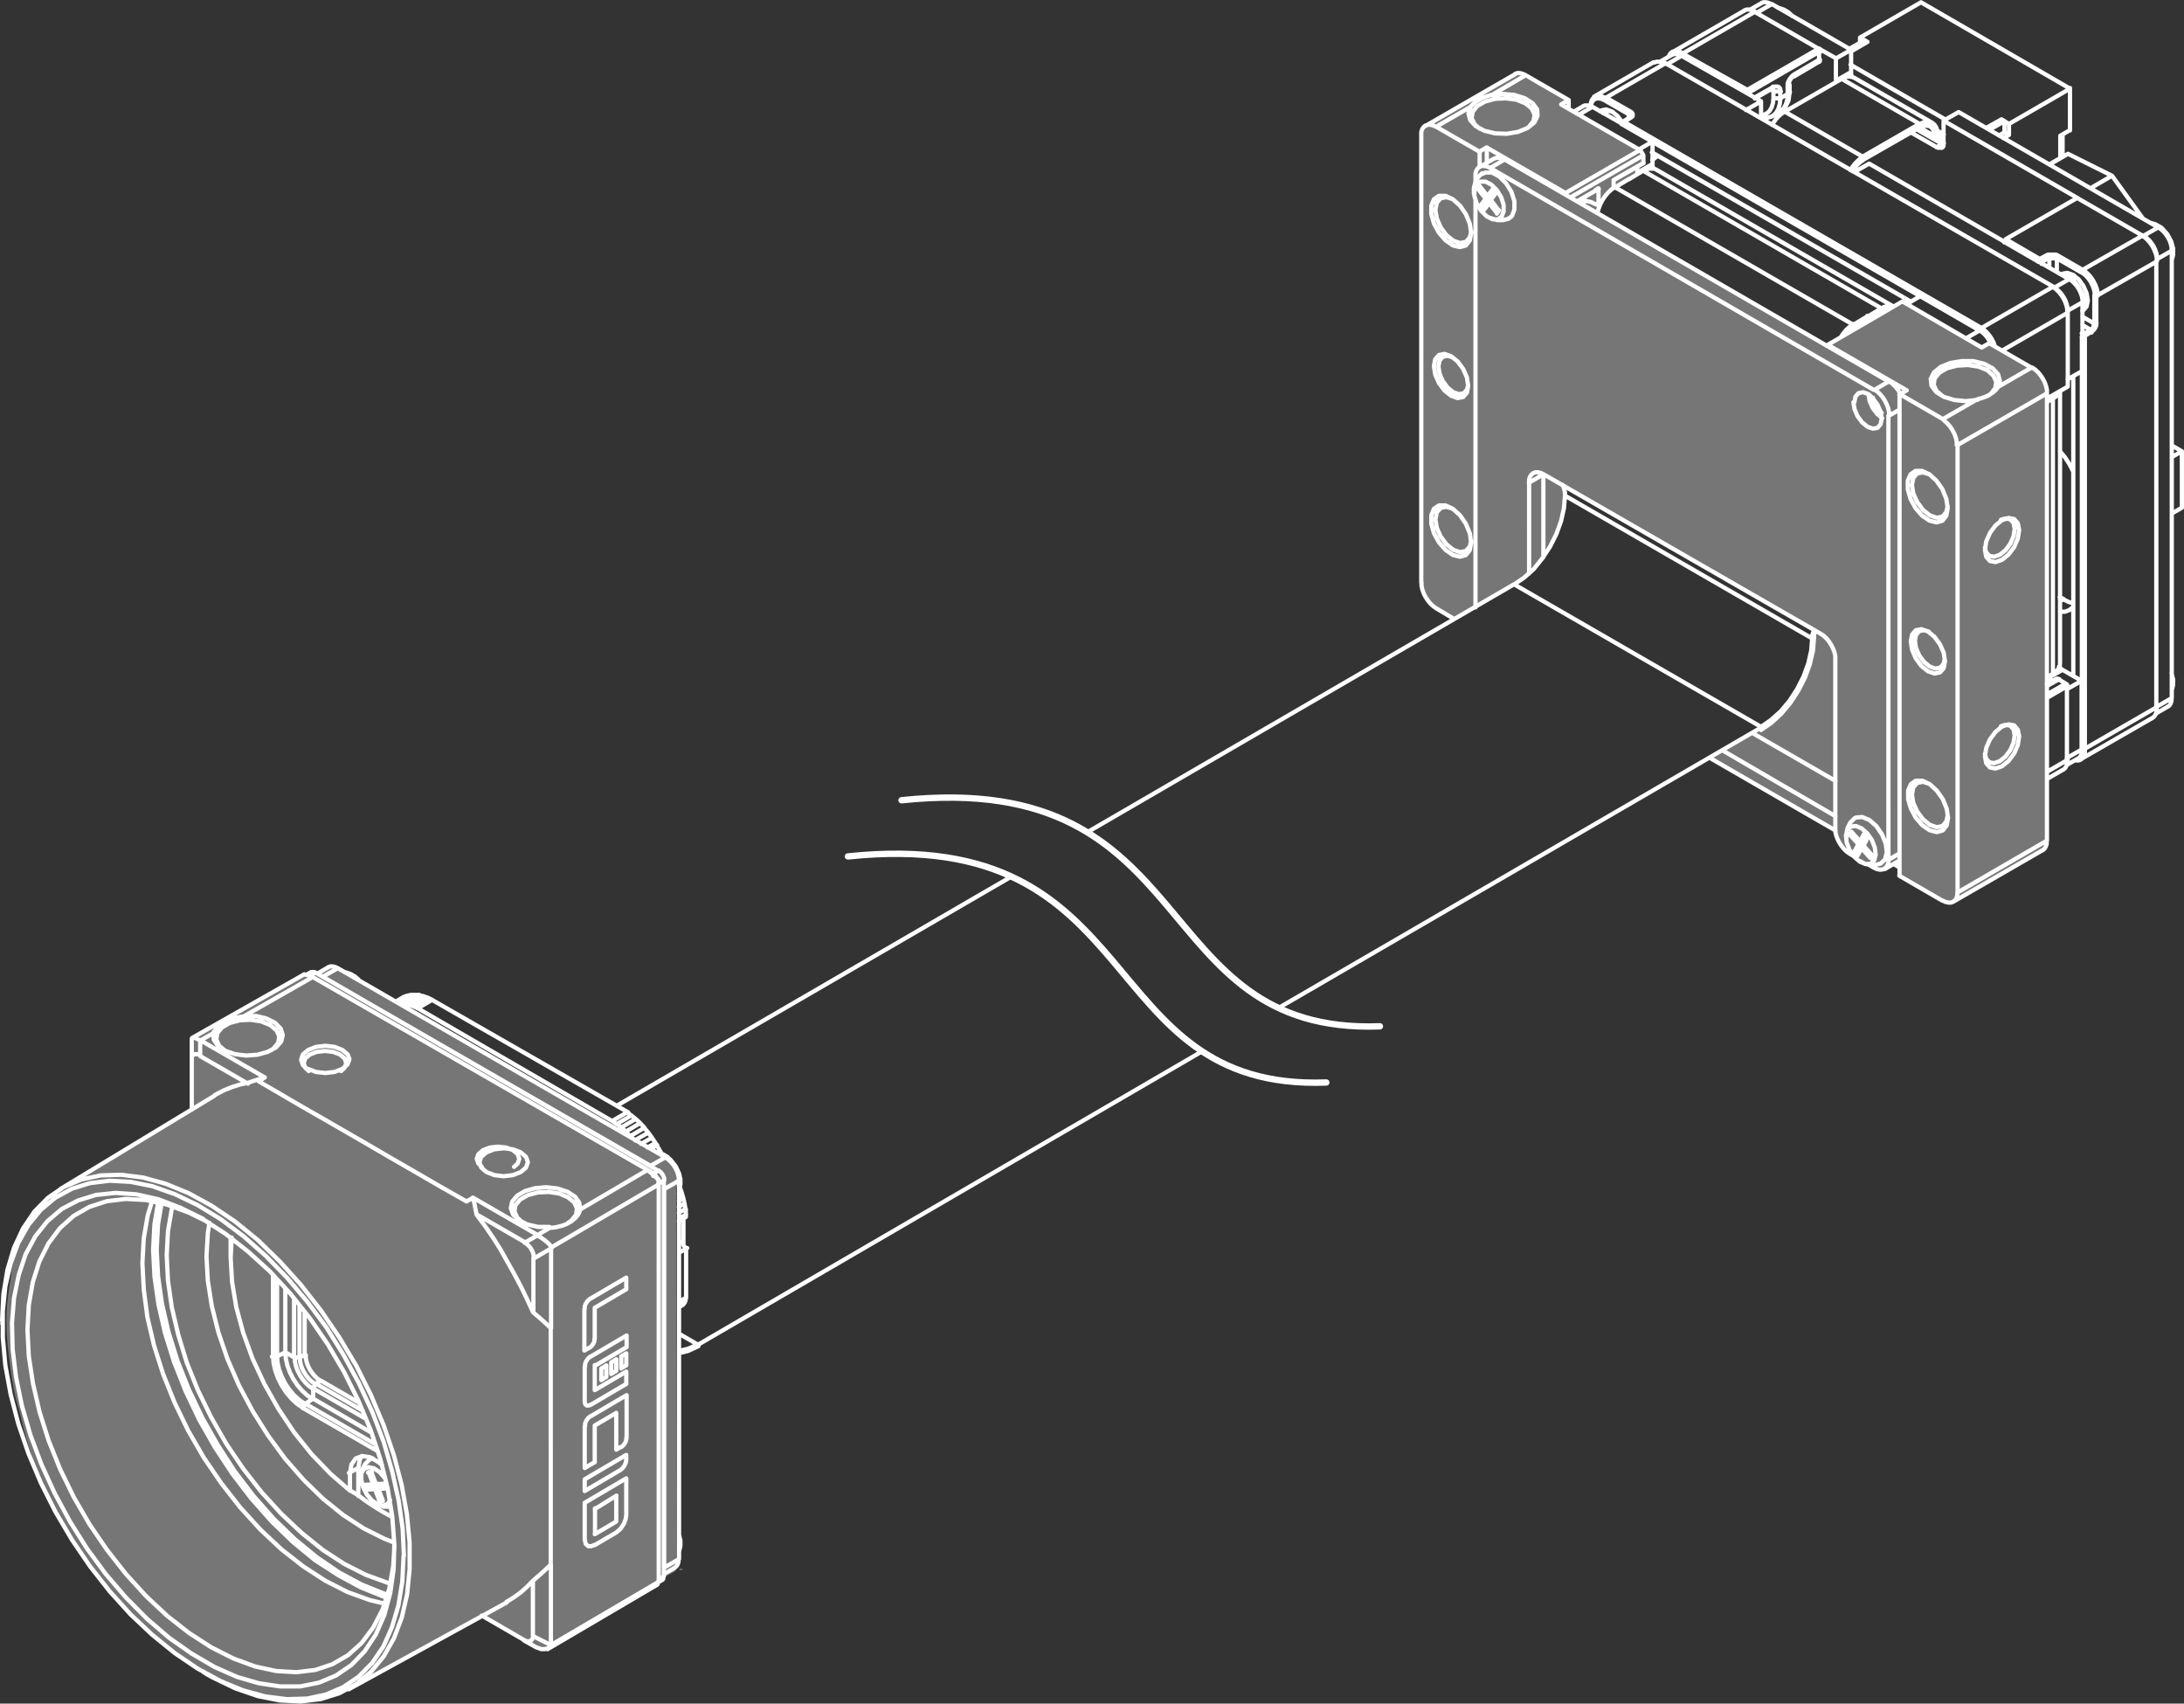
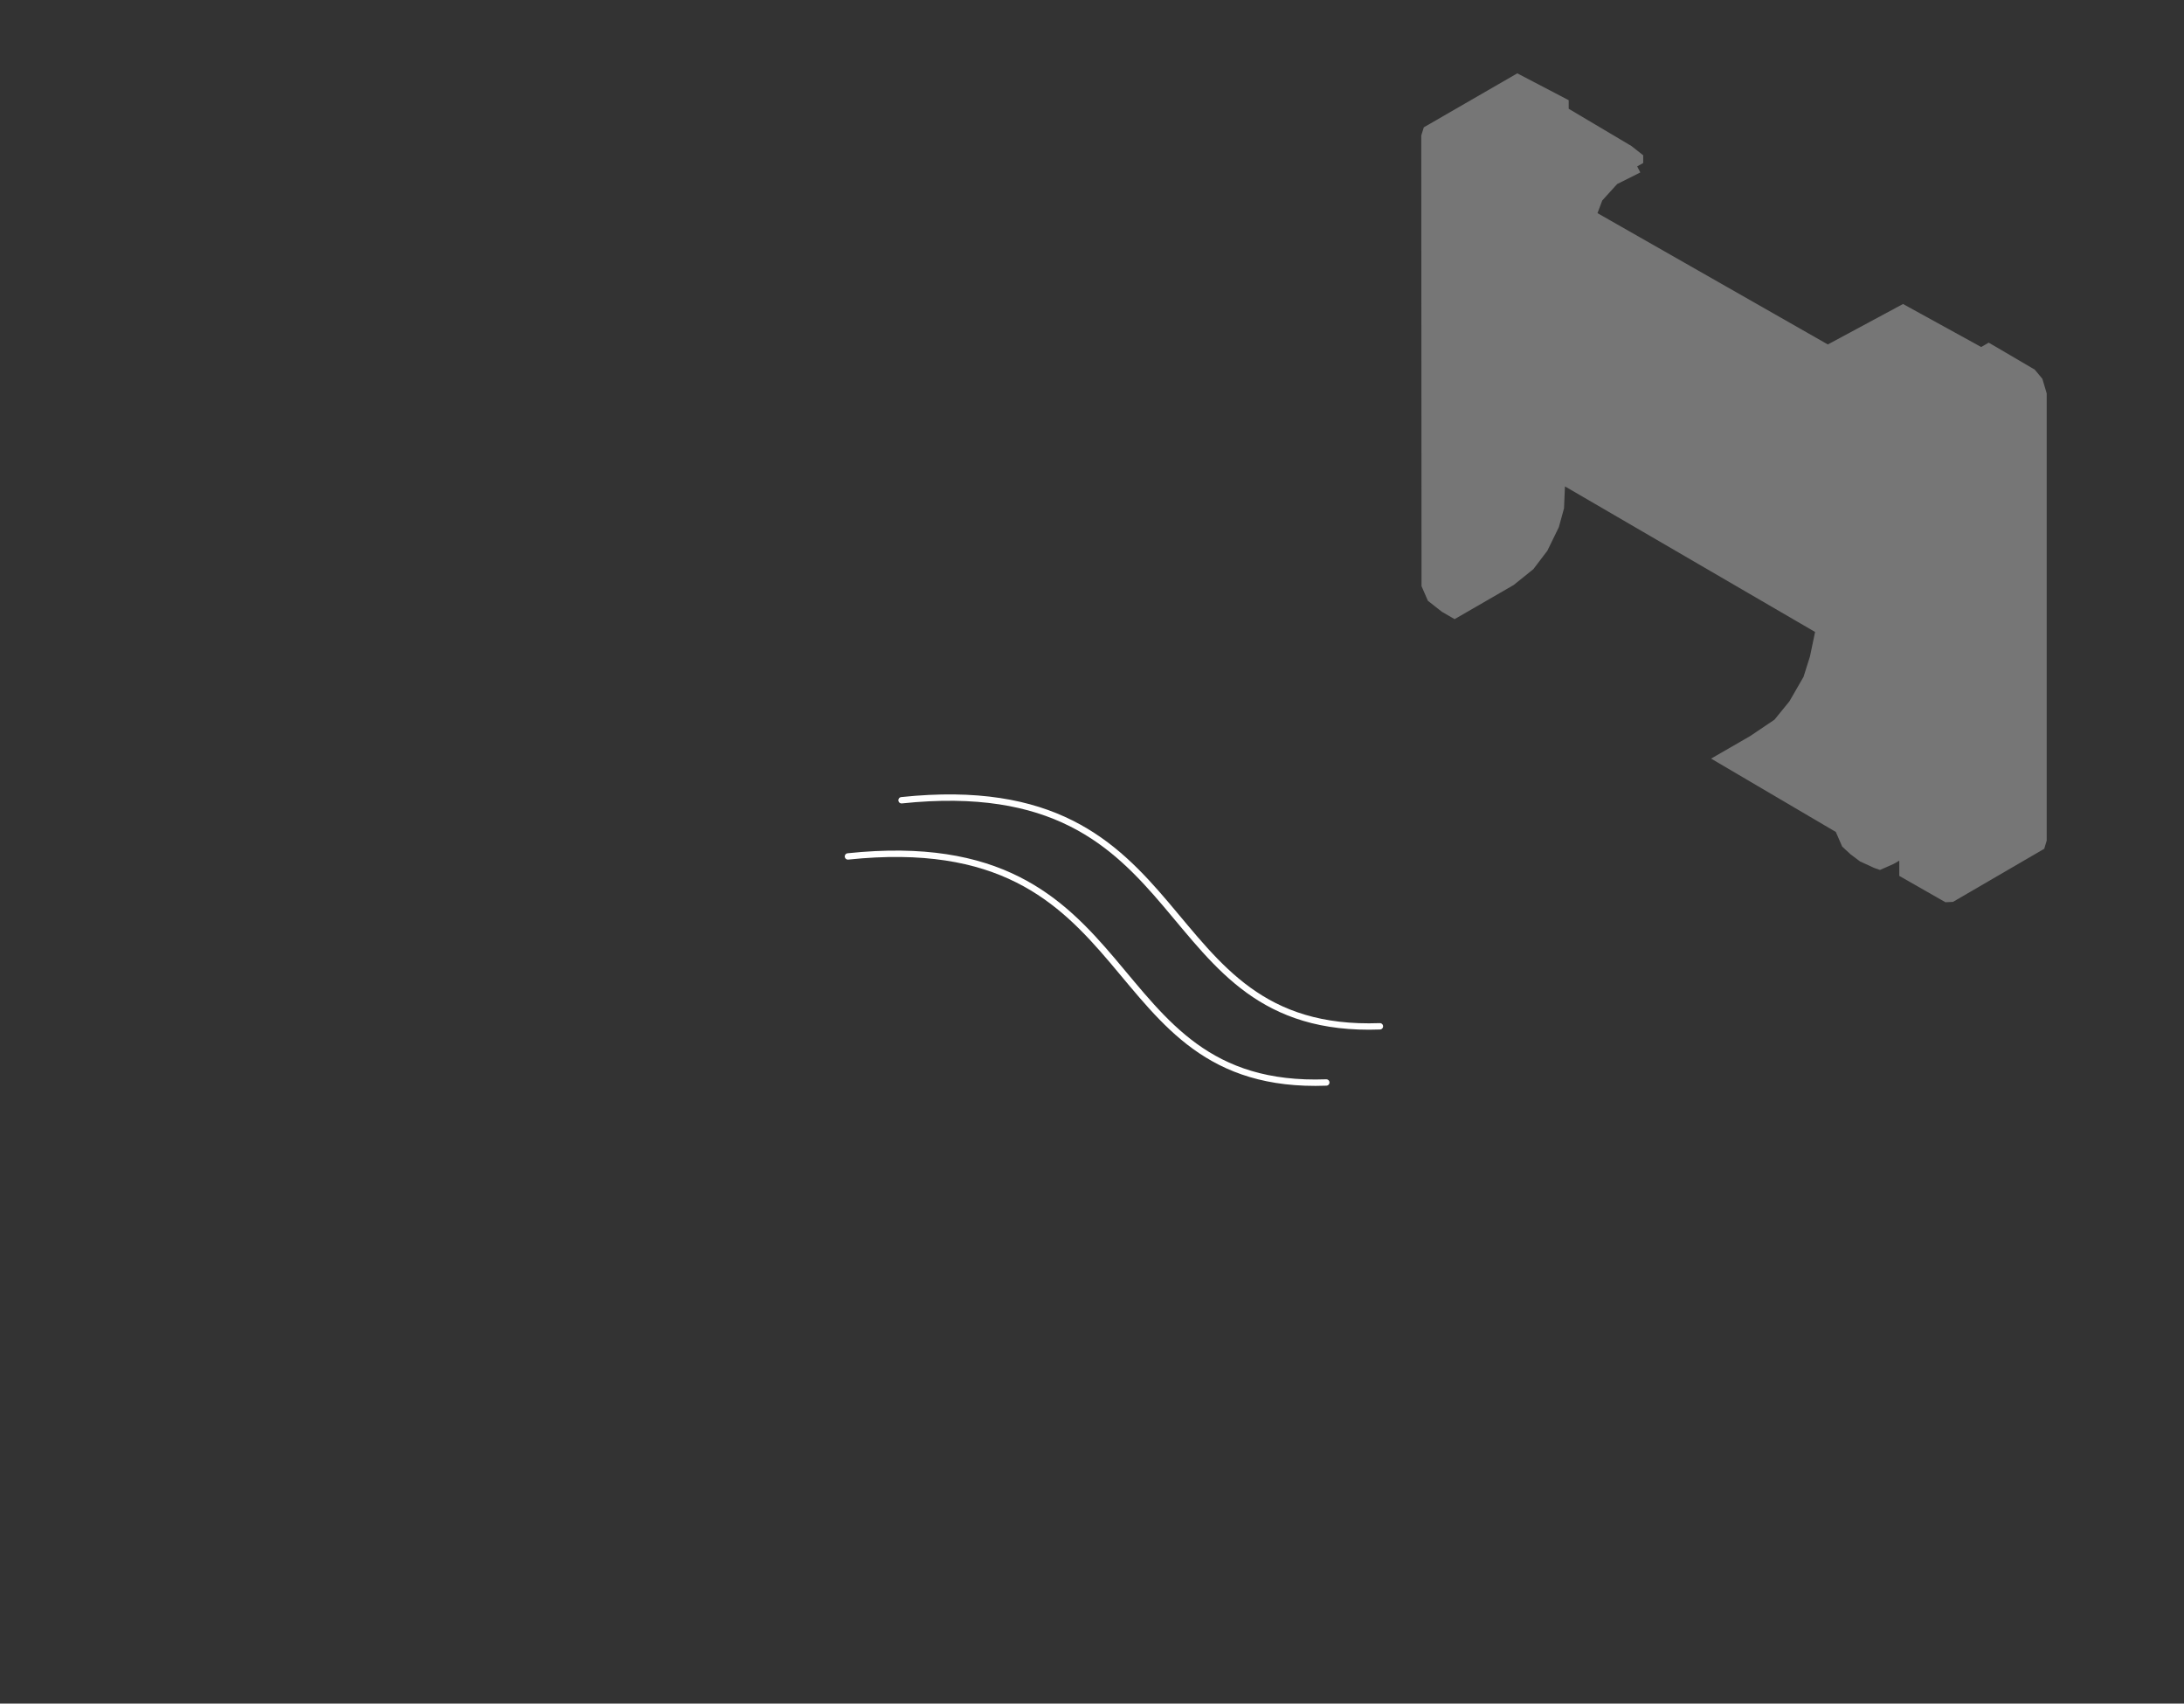
<svg xmlns="http://www.w3.org/2000/svg" id="Layer_1" data-name="Layer 1" viewBox="0 0 257.05 200.45">
  <rect x="0" y="0" width="257.05" height="200.45" fill="#333333" stroke="none" />
  <defs>
    <style>.cls-1{opacity:0.33;}.cls-2,.cls-4{fill:#fff;}.cls-3,.cls-5{fill:none;stroke:#fff;stroke-linecap:round;stroke-linejoin:round;}.cls-3{stroke-width:0.5px;}.cls-4{opacity:0.33;}.cls-5{stroke-width:0.75px;}</style>
  </defs>
  <g class="cls-1">
-     <path class="cls-2" d="M94.3 2e2a.35.35.0 01-.11.0h-.08a.09.09.0 00-.07.1.1.1.0 00.09.07h.08a.41.41.0 00.18-.05.08.08.0 000-.12A.09.09.0 0094.3 2e2z" transform="translate(-14.08 -15.43)" />
-     <path class="cls-2" d="M94 154.6c0-.2.0-.4.0-.61a1.28 1.28.0 00-.06-.33v-.06.0a1.62 1.62.0 010-.22.84.84.0 00-.11-.51 5.15 5.15.0 00-.65-.67l-.27-.25h0l-3.77-2.16-4.64-2.66-1.74-1c-1.27-.71-2.57-1.46-3.86-2.21s-2.8-1.63-4.19-2.45L72.15 140c-1.36-.8-2.59-1.52-3.82-2.22l-1.77-1-1.92-1.09-3.9-2.22c-3.17-1.8-6.28-3.7-6.9-4.08l-.61-.21c-.23-.18-.6.0-.88.21l-.92.64c-.15.09-.28-.33-.51-.18l-.08.05a1.89 1.89.0 01-.51.29l-.23.07a2.08 2.08.0 00-.51.18c-2.64 1.47-5.3 3-7.91 4.45l-3.11 1.78-1.46.83h0-.05l-.27.25h0a.14.14.0 000 .06v8.31a.1.1.0 00-.12.0l-2.8 1.71-6.27 3.81c-1.09.67-2.19 1.32-3.27 2l-1.62 1a.09.09.0 000 .12 12.83 12.83.0 00-2 1.18 12.36 12.36.0 00-3.29 3.52 10.59 10.59.0 00-1.43 3h0a.08.08.0 00-.08.0.15.15.0 00-.06.11v.38a.09.09.0 00-.11.09v.19c-.05.0-.08.0-.09.07v.36l-.06.17h-.07.0v.08s0 .07.0.1v.11a.09.09.0 00-.06.0v0 .08s0 .06.0.09v.13.0a.79.79.0 000 .09s0 .06.0.09v.13.0a.79.79.0 000 .09.09.09.0 000 .09.36.36.0 000 .1.08.08.0 00-.05.0v0a.39.39.0 000 .09.11.11.0 000 .11c0 .31-.07.52-.07.52h0c0 .18-.05.36-.08.54-.12.8-.24 1.62-.32 2.43a20.82 20.82.0 00-.09 2.73c0 1.12.13 2.28.26 3.43.19 1.64.39 3 .63 4.23.13.69.32 1.37.51 2 .08.27.16.54.23.82A44 44 0 0018.67 189c1 2.26 1.9 4 2.76 5.47 1 1.77 2.18 3.46 3.29 5 .69 1 1.47 1.92 2.23 2.84l.52.64c.57.7 1.2 1.45 1.87 2.14s1.21 1.17 1.82 1.72c.29.28.59.55.89.82a30.74 30.74.0 003.88 3.08 31.46 31.46.0 007 3.66 2.73 2.73.0 00.41.1.05.05.0 000 0 .1.1.0 00.09.1h.13.07l.35.1a.08.08.0 000 0 .09.09.0 00.09.09h.13a.1.1.0 00.07.0l.62.17a.08.08.0 000 .05.09.09.0 00.09.09h.13.06a.06.06.0 000 0 .36.36.0 00.43.08.06.06.0 00.06.0l.52.09a.1.1.0 00.06.05h.44.0s0 0 0 0 0 .06.05.07l.23.05a2.5 2.5.0 00.54.07H49.2c.38.0.78.0 1.16.0a10.21 10.21.0 003.5-.8c.47-.21.94-.45 1.38-.69l.71-.37.26-.09h.13s.06-.07.0-.11h.09a.55.55.0 00.35-.19.58.58.0 01.13-.11c2.36-1.26 4.65-2.5 6.81-3.68l4.9-2.73 2.1-1.18 5.38 3.1h0l.31.18c.22.13.44.28.67.4a2 2 0 00.85.23 1.25 1.25.0 00.77-.27v0h.1l1.76-1 5-3c2.1-1.23 3.82-2.25 5.42-3.21a1 1 0 00.31-.31l.13-.14s0 0 0 0 .31-.19.46-.27a.08.08.0 000-.12.09.09.0 00-.12.0l-.28.16a.36.36.0 01.06-.2.38.38.0 01.19-.11h.05l.12.18a.08.08.0 00.11.0l1.52-.83.21-.4a.06.06.0 000 0l-.08-44.8A3.54 3.54.0 0094 154.6z" transform="translate(-14.08 -15.43)" />
-   </g>
-   <path class="cls-3" d="M91.61 201.25l.61-.36m-.61-46.19.61-.35m144.21-37.8 1.19-.69m-1.19-51.53 1.19-.68m-141.39 110L94 172.36m.39-10.84-.39.22m.39-2.86-.39.23m-2.57-8.94-.75.44M202.58 39.15l-.36.21m33.3 12.76.17.1M201.51 28l-1.57.91m47.14 25.4-1.57.91m9.81 6.88.35.2M240 30.44l2 1.12m0 1.2.87-.5m-18.27-5.8.08-.05.06-.06v-.07-.07m32 59.62-.22.13m-33-57.34.11-.07.37-.36.27-.47.17-.59.05-.67m-.87.51-.06.67-.17.59-.27.48-.37.35-.11.06m1.85-3.47.08-.06.06-.06v-.06V25.4m.69-1.26v.09.08.06l-.05.05m-2.5 1.74v-.1-.08-.06h0m34.2 60-.39.23M221.35 29l.31-.06.4-.19.32-.3.23-.42.15-.51.05-.58m0-.81-.26-.15m.14-.08.05-.05v-.06-.08-.09M220.6 26.9l2.22-1.25m32.46 21.28V45.8m4.88 8.44-1-.57m-3-7.86v1.62m3 5.25 1.4.81M205.77 29.38v-.51M255 106.25l2.45-1.42m-1-9.49-1.43.81M209.19 33.74l-.49.41-.16.08m48.9 18-7.71 4.45M91.33 201.94h0l.16-.11v-.11-.15m-40.6-71.18-.38-.19-.38-.1h-.31m27.46 79.18.49.19h.44l.45-.13.2-.18v-.1V209m-1.64.28-1.5-.85M37.69 137.88l-.44-.23-.3-.12h-.23l-.07.11v.18m0 2.4v-2.4M42.85 135l-.88.15-1.25.49-1 .62-.49.58-.08.24M46 139l.29-.21.54-.68.12-.74-.34-.72-.74-.61-1.06-.43-1.24-.19-1.29.07-1.17.31-.91.53-.55.67-.11.75.33.72.62.53m30.29 66.52 5 2.89m0 0 .3.14h.26l.21-.06.16-.16.1-.24v-.33M37.68 139.6l-.3-.13h-.27-.21l-.16.16-.09.25v.33m0 0V146m47.46 49.9h0m0-3v3m0-3h0m2.53-1.49L84.08 193m2.53-1.49h0m0 2.95v-2.95m0 2.95h0m-2.53 1.49 2.53-1.49m-32.39-53 .42-.39.19-.55-.19-.55-.54-.46-.8-.31-.95-.11-1 .11-.81.31-.53.46-.19.55.19.55.41.39m-12.78-3.49v1.72m5.63 3.25-5.63-3.25m39.16 68.24v-6.4m0 6.4L78.92 209m11.51-55.81h0 .09l.08.06.09.07.09.07.09.07.08.08v.05.05.05.0.0.0.1h0v0h0v0h0v0h0v0h0v0m-16.37-1.06.43-.4.19-.55-.19-.54-.54-.47-.8-.31-1-.11-.95.11-.8.31-.54.47-.19.54.19.55.41.39M84.85 177.8l.59-.35m-.59-1v1.37m.59-1.72-.59.35m.59 1v-1.37m.58 1 .59-.35m-.59-1v1.37m.59-1.72-.59.35m.59 1v-1.37m1.18-.69-.59.35m.59 1V174.7m-.59 1.72.59-.34m-.59-1v1.37m.59 1.82v-1.38m-3.71 3.56 3.71-2.18m-4.21 2.47.5-.29m-1.18-.11.06.31.19.16h.2l.23-.09m-.68-1v.57m0-3.52v3m0-3.55v.6m.66-1.77-.29.25-.22.33-.11.3v.29m1.18-1.47-.52.3m4.23-2.48-3.71 2.18m3.71-.81v-1.37m-3.71 3.55 3.71-2.18M84.08 179v-2.95m3.71.77L84.08 179m3.71 7.62-4.89 2.87m4.89-2.32v-.55m-.71 1.79.31-.26.23-.36.12-.31.05-.31m-4.89 3.7 4.18-2.46m-4.18 1.08v1.38m3.71 4.88.51-.44.39-.59.2-.52.08-.52m-3.71 3.55 2.53-1.48m-3.71.8.11.53.31.28h.35l.41-.16m-1.18-3.63v3m0-4.32v1.37m0-1.37h0m1.18-.69-1.18.69m3.71-2.18-2.53 1.49m3.7-2.18-1.17.69m1.18-.69h0m0 1.37V189.4m0 4.32v-2.95m-1.18-9.1V186m-2.53-2.84 2.53-1.48m-2.53 5.81v-4.33m-1.18 5 1.18-.69m-1.18-3.63v4.32m0-4.93v.61m.65-1.76-.28.24-.22.33-.11.29v.29m1.18-1.46-.53.31m3.06-1.8-2.53 1.49m3.71-2.18-1.18.69m1.18.68V179.6m0 5V181m-.61 4.69.26-.23.2-.31.11-.27v-.26M86.61 186l.57-.33m-3.1-12.72V169.3M83.49 174l.25-.22.2-.3.1-.25v-.26m-1.18 1.37.59-.34m-.59-4v4.32m0-4.87V170m.7-1.78-.3.26-.24.35-.12.31v.31m1.18-1.51-.48.28m4.19-2.46-3.71 2.18m3.71-.81v-1.37m-3.71 3.55 3.71-2.18M78.92 209l12.69-7.45m0 0V154.78M78.92 199.56V209m0 0h0m2-49.67.41-.28.55-.68.11-.74-.33-.72-.75-.61-1-.43-1.25-.19-1.29.06-1.17.32-.91.52-.55.68-.11.74.34.72.61.54m.25 2.32-5.63-3.25m20.11-5.24-39.42-22.7m0 0-8 4.56M39.17 137l.07.77.5.72.86.58 1.15.4 1.31.16 1.32-.1 1.2-.33 1-.54.6-.69.18-.76-.25-.76-.66-.67-1-.51-1.23-.3L42.85 135m-3.68 2-1.48.85m0 0h0m0 0 7.55 4.35m24.49 14.14 7.55 4.36m5.08-3-.1-.77-.51-.71-.89-.57-1.16-.38-1.31-.15-1.32.11-1.19.34-.94.55-.58.7-.16.76.27.76.68.66 1 .5 1.24.29h1.33m-7.38-6.45.93.36 1.09.13 1.09-.13.92-.36.62-.53.22-.63-.22-.63-.62-.53-.92-.36-1.09-.12-1.09.12-.93.36-.62.53-.21.63.21.63.62.53m-21-12.14.93.36 1.09.12 1.09-.12.92-.36.62-.53.22-.63L55 139.5l-.62-.53-.92-.36-1.09-.13-1.09.13-.93.36-.62.53-.21.63.21.63.62.53m28.59 20.94v9.47m-2.08-1.86v-6.4m14.77-8.66-12.69 7.45m12.69-7.45v-.18-.17l-.16-.29L91 153.7l-.37-.33-.38-.26m-7.9 4.64 7.9-4.64m-11.52 6.77h.44l.44-.07.64-.16.59-.23.51-.3.45-.38.28-.33.19-.36.08-.26m-5.08 3 1.46-.85m.18 2.35h0m0 0v-.11-.12l-.2-.25-.45-.4-.44-.31-.49-.31m0 0h0m-1.5.87 1.5-.87m-.44 2.71v-.37l-.1-.36-.16-.33-.21-.31-.26-.26-.3-.21m3.14.63-2.08 1.21M38.73 159.3l-.19 1.24-.16 2.7.16 2.88.47 3 .78 3.1 1.07 3.13 1.35 3.1 1.6 3 1.82 2.89 2 2.72 2.18 2.49 2.29 2.23 2.37 1.91 2.42 1.58 2.42 1.21 1.17.46M60 201.74l-.37-.1-2.49-.91-2.53-1.28-2.52-1.64-2.49-2-2.42-2.27-2.31-2.53-2.16-2.76-2-2.95-1.78-3.11L37.37 179l-1.31-3.25-1-3.27-.76-3.22-.45-3.14-.15-3m0 0 .15-2.83.45-2.61.1-.38m25.31 45.77-.49-.16-2.6-1.05L54 200.45l-2.62-1.78-2.57-2.11-2.49-2.4-2.37-2.68-2.22-2.9-2-3.09-1.83-3.23-1.59-3.33-1.34-3.38-1.06-3.39-.77-3.35-.46-3.25-.16-3.12m0 0 .16-2.94.43-2.56m26.55 46.48-.54-.17-2.62-1.06-2.64-1.44L51.15 199l-2.59-2.13-2.51-2.42-2.39-2.7-2.24-2.92-2.05-3.12-1.85-3.25-1.6-3.36-1.35-3.41-1.07-3.41-.77-3.37-.47-3.29-.16-3.14m0 0 .16-3 .44-2.63m26.66 47.27-1.76-.42L55 202.76l-2.6-1.32-2.61-1.69-2.56-2-2.49-2.33-2.38-2.61-2.23-2.85-2.05-3-1.85-3.19-1.6-3.3-1.35-3.36-1.07-3.36-.78-3.32L31 167.14l-.16-3.1m0 0 .16-2.91.47-2.7L32 156.7m28.51 40.61-.15 2.39-.47 2.69-.78 2.42L58 206.94l-1.35 1.8-1.6 1.44-1.85 1.07-2 .67-2.23.27-2.38-.14-2.49-.54-2.56-.94-2.61-1.32m0 0-2.6-1.68-2.56-2-2.49-2.33-2.38-2.61-2.23-2.84-2.05-3-1.85-3.19-1.61-3.3-1.35-3.35-1.07-3.37-.77-3.32L17.47 175l-.16-3.1.16-2.91.47-2.69.77-2.43 1.07-2.13 1.35-1.8 1.61-1.44 1.85-1.06 2.05-.67 2.23-.27 2.38.13 2.49.54 2.56.94 2.15 1.06m-.47-.27 2.66 1.72 2.62 2.06L45.82 165l2.44 2.65 2.3 2.9 2.12 3.09 1.91 3.25 1.68 3.37 1.43 3.42 1.15 3.45.85 3.41.55 3.33.24 3.21-.08 3-.4 2.82-.7 2.57-1 2.28L57 209.73l-1.56 1.61-1.8 1.23-2 .84-2.21.45h-2.38l-2.5-.37L42 212.75l-2.65-1.17L36.64 210 34 208.15l-2.59-2.22-2.5-2.52-2.38-2.77-2.21-3-2-3.18-1.8-3.32-1.56-3.4-1.29-3.44-1-3.43-.7-3.38-.4-3.28-.08-3.12.24-2.93.55-2.7L17.1 163l1.15-2.12 1.43-1.78 1.68-1.42 1.91-1 2.12-.65 2.3-.24 2.44.17 2.56.57 2.62 1L38 158.85M61.62 198.5l-.15-3.2L61 192l-.76-3.43-1-3.47-1.33-3.49-1.59-3.43-1.83-3.36-2-3.21-2.23-3-2.39-2.83-2.52-2.59-2.61-2.3-2.67-2-2.7-1.65-2.69-1.29L32 155l-2.56-.51-2.46-.13-2.31.28-2.14.67-1.94 1.05-1.71 1.43-1.46 1.78-1.19 2.11-.9 2.41-.62 2.69-.3 2.92v3.11l.3 3.28.62 3.39.9 3.46 1.19 3.49 1.46 3.46 1.71 3.4 1.94 3.29 2.14 3.14 2.31 2.94 2.46 2.72L32 207.79l2.65 2.15 2.69 1.82 2.7 1.47 2.67 1.1 2.61.71 2.52.32 2.39-.07 2.23-.48 2-.86 1.83-1.24 1.59-1.61 1.33-1.95 1-2.26.76-2.56.46-2.8.15-3M14.33 170.79l.15-3.07.47-2.85.77-2.59 1.07-2.3 1.35-2 1.61-1.63 1.85-1.26 2.07-.88 2.27-.48 2.42-.07 2.55.32 2.66.73 2.71 1.11 2.74 1.5 2.73 1.84 2.68 2.18L47 163.84l2.49 2.76 2.35 3 2.17 3.18 2 3.34 1.73 3.46 1.48 3.51 1.21 3.54.92 3.51.62 3.45.32 3.32v3.16L62 203l-.62 2.72-.92 2.45-1.21 2.14-1.48 1.81L56 213.6l-2 1.07-2.17.68-2.35.28L47 215.51 44.43 215l-2.68-.92L39 212.75l-.69-.39M69 156.8 65.83 155l-3-1.74-2.88-1.66L57.21 150l-2.53-1.46-2.32-1.34L50.26 146l-1.85-1.07L46.83 144l-1.31-.76-1-.58m0 0 .73-.46m0 0-.64.19-.65.21-.64.22m0 0-1 .22-.94.3-.9.36-.86.44-.32.19m34.39 59.58.11-.06.82-.51.78-.57.73-.65.69-.71m0 0 .72-.62.7-.63.66-.63m0 0h0m0 0V171.7m0 0-.66-.63-.7-.62-.72-.61m0 0-.69-1.51-.73-1.5-.78-1.47-.82-1.46L73 162.47l-.89-1.41-.94-1.37-1-1.34m0 0-.13-.67-.13-.66-.16-.65m0 0-.78.43M51.21 129.86l-.14-.06h-.13-.12-.11M92 201.35h0l.09-.07.07-.11v-.13-.15m-.7-47.76-40.25-23.27m-.62.35.62-.35m41 71V154.35m-41.33-24-.11-.07m40.13 23.2-.64-.37m-39.67-22.9-.13-.06h-.13-.08m42 24.23v-.17-.18l-.07-.17-.09-.18-.1-.16-.12-.14-.14-.13-.13-.09m-.62.35.62-.35m.08 1.44v0-.17l-.06-.18L91.4 154l-.11-.17-.12-.14-.13-.12-.14-.1M53.84 129.35l-.31-.14-.3-.07h-.27l-.24.08m40.79 70.65h0l.2-.16.14-.23.09-.29v-.34m-1.58-47.26L53.84 129.35m-1.76 1 1.76-1M94 198.87V154.35m-1.75 45.53 1.75-1m-1.75 1V155.36m-1.58-2.74-38.59-22.25m41.89 24v-.38l-.09-.39-.14-.4-.2-.39-.24-.37L93 152.1l-.3-.27-.31-.22m-1.75 1 1.75-1m-.17 3.75 1.75-1m-43.9 20.49v.41l.1.44.16.44.22.44.27.4.3.36.33.31.34.23m-3-2.73v.5l.12.52.2.54.26.51.32.49.36.44.39.36.41.28m-1.46-3.64v.42l.1.45.16.45.23.44.27.41.3.37.34.31.35.24m-3.48-3.7.06.75.18.79.29.8.39.77.48.73.55.65.59.55.61.43m-4.12-5 .06.76.18.8.3.81.39.79.49.74.55.66.61.56.62.43m6.36 7.6v3.29m0-3.29-1.11.58m1.53-2-.25.46-.17 1m-8.59-13.66-1 .51m1-7.93v7.42m1.05.61-1.05-.61m2.28-4.63v4.94m-.59.3.59-.3m-3.25.2h-.61m.61-9v9m2-6.69v6.79m.64.0h-.64m.64-6v6M50.94 180l-.92.59m.92-.59 6.86 4m-6.86-5.18V180m.88-2.13 4.57 2.64m-5.12-2.28.55-.36M50 180.59l8.27 4.78M50 180.59l-.3.52m1.22-2.33 6.25 3.61m-5.92-4.16 5.52 3.18m-5.52-3.18-.33.55m4.33 12 .56.33.55.33m-15-30.39-.13 2.36.16 2.83.5 3 .81 3 1.11 3.06 1.4 3 1.65 2.92L48.72 184l2.05 2.55 2.2 2.28 2.3 2m0-2v2m3.78-3-.42-.36-1-.58-.93-.14-.76.29-.5.71-.17 1m-5.55-7.66 8.85 5.11M46.21 175l.07.83.2.87.32.89.44.87.53.81.61.72.65.61.69.47M46.21 165.4V175m14 18.9-.37-.19-.71-.39-.7-.43-.7-.45-.71-.48-.69-.52m-15.11-29.2v-1.23M269.86 44.79v-.08l-.24-.88-.46-.85-.62-.69-.17-.14m-212 88.66-.17-.19-.37-.31m38.32 66.37L94 196v0m.16-41.78-.15-.7-.41-.87-.59-.74-.36-.31M59.1 190.11l-.88.5m-1 .07 1.26-.53m.48 1.48-.25.4m-.42-2.17-.32.19m.47.0v.13m.58.0h-.58m.58.0.06.16m-1.69-1.63h.41m.72 1.93.81-.46m-1-.11-.53-1.41M59.35 190l-1 .06m1.17.51-.21-.57m-.75.63 1-.06M59.14 192l-.54-1.41m.15 1.44h.39m-.92-1.39.53 1.42m-1.49-1.35 1-.07m-1.17-.5.21.57m.75-.63-1 .06m.42-1.47.54 1.41m-.15-1.44h-.39m.46-1.63-.4.19M60 191.93l-.28.44-.52.21-.65-.13-.68-.46-.61-.71-.44-.86-.21-.87v-.76l.31-.52.52-.21.65.13.68.46.61.71.07.11M195.73 81V71.24m0 0v0m-1.71 1 1.71-1m-4.56-37-.34-.16L190.5 34h-.3l-.26.1m46.45 26.23L191.17 34.2m-1.71 1 1.71-1M234 61.83l.12.75.36.84.54.72.59.49m-1-3.33-45.15-26.11m0 0-.34-.16-.33-.07h-.31l-.26.1-.22.18-.16.26-.1.32v.38m0 2.7v48m0-50.67v.69m6.31 46V72.23m0 0v-.38l.1-.32.16-.25.22-.18.26-.1h.31l.33.08.34.16m0 0L228.37 90m0 0 .34.23.33.31.3.36.27.41.21.43.17.44.1.44v.41m0 0v19.84m0 0v.41l.1.44.16.44.22.43.27.41.3.36.33.31.34.23m2.2 1.27.61.35m-2.81-1.62.46.27m2.35 1.35.34.16.33.07h.3l.27-.1.21-.18.17-.25.1-.33v-.37m0 0V64.33m-4.12-1.57.13.81.36.84.54.72.64.52.63.22.54-.1.36-.42.13-.66-.13-.81-.36-.83-.54-.73L234 61.8l-.64-.22-.54.11-.36.41-.13.66m5.41-1-.09-.16-.26-.4-.31-.36-.33-.31-.34-.23m-1.71 1 1.71-1m0 4v-.41l-.1-.44-.17-.44-.21-.43-.27-.41-.3-.36-.33-.31-.34-.23m-7.1 29.19v-.37l.1-.33.06-.1M198 72.48v0l.17.45.1.44v.41m29.09 16.8v-.38l.1-.32.16-.26m-29.35-15.8-.12 1.42-.34 1.51-.55 1.52-.75 1.49-.92 1.39-1 1.25-1.13 1-1.18.81m35.12 6.36-29.09-16.8m-65.12 44.76-46.51 27m105.6-61.35-50.15 29.13m79.25-12.34-29.1-16.79m-96 89.4-1.18.54-1.08.26m2.26-.55-1.22.56-1 .25M227.58 90.49 227.46 92l-.36 1.55-.57 1.58-.78 1.54-.94 1.45-1.08 1.29-1.17 1.08-1.22.84m6.24-10.81-.22.13m0 0L227.25 92l-.34 1.5-.56 1.53-.75 1.48-.91 1.4-1.05 1.24-1.13 1-1.17.81m-65.7 38.13-59.41 34.57m125.11-72.61-56.81 33M61.58 132.74l.41-.15m-1.34.7.93-.55m.85-.23-.44.08m0 0-1.27.74m2.18-.84h-.47m-1.56.9 1.56-.9m1 0h-.49m-1.71 1 1.71-1m1 .16-.5-.11m-1.71 1 1.71-1m1 .29-.52-.18m-1.71 1 1.71-1m.52.18.52.25m-2.23.74 1.71-1m30 36.16-.24.14m0 0-.2.11m.63-.47-.19.22m0 0-.44.25m.63-.47.13-.29m-.76.65.63-.36m.13-.29.07-.36m-.83.8.76-.44m.07-.36v-5.84M94 168.6l.83-.48m0-5.84-.08-.06-.09-.08-.07-.09-.07-.1v-.11-.11-.11-.1m.44.76-.83.48m.39-1.24v-2.64m-6.49-12.56L64.93 133.08m0 0-1.7 1M94.8 158.63v-.3m-.83.78.83-.48m-6.41-11.95-.52-.36m-1.71 1 1.71-1m6.93 12v-.64M94 158.81l.83-.48M88.91 147.1l-.52-.42m-1.71 1 1.71-1m6.36 11-.1-.65m-.68 1.1.78-.45m-.1-.65-.16-.67m.16.67-.68.39m-4.56-9.86-.5-.47m-1.71 1 1.71-1m1 1-.49-.51m0 0-1.7 1m6.78 7.82-.2-.69m.2.69-.52.3m.32-1-.22-.61m-.1.8.32-.19m-3.92-7-.47-.56m-1.7 1 1.7-1m1.5 2.09-.19-.32m-.41-.62-.43-.59m-1.57.9 1.57-.9m.84 1.21-.41-.62m-1.27.73 1.27-.73m.41.62-.93.54m1.73.84-.61-1.06m-4.72-2.51-.52-.36m0 0-22.94-13.3m0 0-.53-.24m0 0-.52-.18m0 0-.5-.11m0 0-.49-.05m0 0H61m27.4 15.82-.19-.23m0 0-.49-.52m0 0-.51-.47m0 0-.52-.42M185 75.27l-.68-.21-.68.13-.45.53-.17.83.17 1 .45 1 .68.92.81.65.8.28.68-.14.46-.52.16-.69M185 57.46l-.54-.17-.57.12-.38.43-.13.7.13.85.38.88.57.77.67.54.67.23.57-.11.38-.44.13-.55m11.83-33.49v1M185 38.84l-.68-.21-.68.13-.45.53-.17.83.17 1 .45 1.06.68.92.81.65.8.28.68-.14.46-.52.16-.69m6.4-18.41-.34-.16-.33-.08h-.31l-.26.1m-2.81 2.46-1 .33-.89.52-.53.54m6.58 2.57.3-.21.54-.68.11-.74-.33-.72-.74-.61-1.06-.43L191.32 27l-1.28.06-1.17.32-.92.52-.54.68-.12.74.34.72.61.54m-3 57.69L183.11 87m4.12-44.18-.16-1.07-.46-1.12-.69-1-.84-.75-.86-.41h-.78l-.59.4-.31.75v1l.31 1.12.59 1.08.78.89.86.6.84.2.69-.2.46-.59.16-.9m0 36.44-.16-1.08-.46-1.12-.69-1-.84-.76-.86-.4h-.78l-.59.4-.31.75v1l.31 1.12.59 1.08.78.89.86.59.84.21.69-.2.46-.59.16-.89m-.35-18.42-.15-1-.44-1-.65-.88-.77-.62-.78-.27-.65.13-.44.5-.15.8.15 1 .44 1 .65.88.78.62.77.27.65-.13.44-.5.15-.8m-5.52-29.5v-.38l.1-.32.16-.25.22-.18.27-.1h.3l.33.07.34.16M181.36 84V31.37M183.11 87l-.34-.24-.33-.3-.3-.37-.27-.4-.22-.43-.16-.45-.1-.43v-.42m6.84-50.7v1.79m12.31 4v.09l-.13.36m7.13-4.88-.35.2m0 0L204 36.63m-2.1 1.22-2.2 1.26m4.3-2.48v.93m3.5-3.86v.91m-3.5 2 3.5-2m-7.8 4.5 2.55-1.47m4.9-4.55.35.61m0 0-8.58 4.95m55.57 76.83h0l.22-.18.16-.26.1-.32v-.38M207.12 33.09l-9.29-5.36m-4.2-3.44-4 2.34M187.17 28l-.26.78.21.79.65.7 1 .54 1.27.31 1.38.05 1.32-.22 1.13-.46.8-.65.37-.77L195 28.3l-.54-.73-.93-.59-1.22-.38-1.36-.12-1.35.15M187.17 28l-4.06 2.34m0 0 5.09 2.93m0 0 .87-.5m9.29 5.36 8.76-5.06m-8.41-5.87-.88.51m-4.2-3.44 5.08 2.93m42.41 80.45-.71-.23-.68.13-.46.52-.16.84.16 1 .46 1 .68.92.8.65.81.28.68-.13.45-.53.16-.69m4.39-7.28.13.55.38.44.57.11.67-.24.67-.54.57-.76.38-.88.13-.85m0 0-.13-.7-.38-.44-.57-.11-.54.17m-8.49-11.13-.55-.17-.57.11-.38.44-.13.7.13.85.38.87.57.77.67.54.67.24.57-.12.38-.43.13-.55m4.74-13.16.13.55.38.44.57.11.67-.23.67-.54.57-.77.38-.88.13-.85m0 0-.13-.7-.38-.43-.57-.11-.54.16M202 39.51l-.68-.31-.66-.15h-.61l-.26.08m2.48.21v.11H202h-.05m.27-1.87v1.72m0-1.72-.35.21m28.25 69.53-9.66-5.57M235.55 64l-.17-.16-.48-.65-.32-.74-.06-.23M189.07 32.79l9.29 5.36m-9.29-5.36v1.79m41.06 78.58-14.66-8.47m22.15 12.79-.68-.39M229.21 56l-.18.1m1.09 55.37L217 103.83M198.54 38.45l-.18-.3m42.72 33.07-.67-.21-.68.13-.46.52-.16.84.16 1 .46 1 .68.92.8.65.81.28.68-.13.45-.52.16-.7M248.08 62l.3-.22.54-.68.11-.74-.33-.72L248 59l-1.06-.43-1.24-.19-1.29.07-1.17.31-.91.53-.55.67-.11.75.33.72.62.53m6.59-.92.25-.79-.21-.78-.65-.71-1-.53-1.27-.31h-1.38l-1.32.22-1.13.46-.8.65-.38.76.09.8.54.73.93.59 1.22.37 1.36.13 1.36-.15m1.38-6.67 5.08 2.94m-5.08-2.94-.88.51m0 0L238 50.9m0 0L229.21 56m0 0 9.29 5.36m-.88.5.88-.5m13.23 16.44-.16-.8-.43-.5-.66-.13-.77.27-.77.62-.65.88-.44 1-.15 1 .15.8.44.5.65.13.77-.27.77-.62.66-.88.43-1 .16-1m0 24.29-.16-.8-.43-.51-.66-.12-.77.26-.77.63-.65.88-.44 1-.15 1 .15.8.44.5.65.13.77-.27.77-.62.66-.88.43-1 .16-1m-7.28 18.37L255 114.34m0-52.62v52.62M243.32 75.23l-.16-1.08L242.7 73l-.7-1-.83-.76-.87-.4h-.78l-.58.41-.32.75v1l.32 1.12.58 1.08.78.9.87.59.83.21.7-.2.46-.59.16-.9m-.62 46.2-5.08-2.94m6.83 1.93v.37l-.1.32-.16.26-.22.18-.26.1h-.31l-.33-.07-.34-.16m1.75-53.64v52.63m-6.83-58.6 5.08 2.94m-5.08 53.73V61.82M243 93.24l-.15-1-.44-1-.65-.88-.77-.63-.77-.27-.66.13-.43.51-.16.8.16 1 .43 1 .66.89.77.62.77.27.65-.13.44-.5.15-.81m.36 18.42-.16-1.08-.46-1.12-.7-1-.83-.76-.87-.41h-.78l-.58.41-.32.75v1l.32 1.11.58 1.08.78.9.87.59.83.21.7-.2.46-.59.16-.9m3.44-49.24.5-.13.48-.17.47-.24.42-.28.3-.27.24-.3m-6.47 3.73 4.06-2.34m-4.06 2.34L243 65l.33.31.31.36.26.41.22.43.16.44.1.44v.41M255 61.72l-10.52 6.07M255 61.72v-.41l-.1-.44-.16-.44-.22-.43-.27-.41-.3-.36-.33-.31-.34-.23M249.17 61l4.05-2.34m-18.05-6.37.17.1m.18-.3.28-.14.27-.08h.2m-.75-.17.33-.16.34-.1h.31.29.11M209 35.38l-.22-.1h-.28-.32l-.33.1-.34.16m26.38 17.56 1.67-1m0-.41v.41M205.81 36.49l-1.67 1m29.71 15.22 1.67-1M207.47 35.52l28.05 16.19M207.47 35.52l-1.66 1m26.38 17.14 1.66-1M232.19 54l1.66-1m0-.41V53m-2.42 1.59.08-.09.33-.3.35-.24m0-.41V54m-1.39 1 .22-.32.36-.44.4-.36.41-.29M204.14 37.45l28.05 16.18M204.14 37.45l-.41.28-.39.37-.36.43-.32.49-.26.52-.2.53-.11.44M200.4 27.92l.24-.09h.27l.3.07.3.14m7.12 7.23v-.12l-.05-.22v-.21m0 0V32.08m-1.75 3.64 1.75-1m-7-6.68 7 4M207 33l1.57-.91m31.55 18.21 7 4.05M238.5 51.2l1.57-.91m-5.43 2.53-.17-.1m-27.68-16.8v-.2m0 0V35m40.31 19.33.31.21.3.27.27.33.24.36.2.39m7.27 38.81.31-.21.25-.24.18-.26.1-.27v-.23m-.07-32-.06.16-.18.26-.25.24-.31.21M255 95.11l.7-.4m0-32.38V94.71m0-32.38-.7.4M212 22l-.31-.14-.29-.07h-.28l-.23.09m47.79 82.79h0l.19-.16.15-.23.09-.29v-.34m-2.7-9.78.08.1.17.15.17.12m0 0 2.28 1.31m-2.28-1.31-1.75 1m4 8.4v-8.1m0 0-1.76 1m0 8.09 1.76-1M221.35 27.34v2m0-2L212 22m9.32 5.38-1.75 1M210.28 23 212 22m45.6 26.27-23.53-13.59m0 0-1.75 1m26.86 23.39-1.76 1m1.76-1V51m0 0v-.37l-.09-.4-.15-.4-.19-.39-.24-.36-.28-.33-.29-.27-.31-.21m-1.75 1 1.75-1M257.42 52l1.76-1m-4 44.22.54.32M255 95.1h0l.18.12M257.42 52v-.37l-.09-.4-.14-.4-.2-.38-.24-.37-.27-.32-.3-.28-.3-.21m0 0-.18-.1M242.32 31.36l.06.12.07.12.09.12.08.11.1.1.09.09h0m-.51-.67-.35.2m.86.7-.17.1m-3-1.72 3 1.72m-.69-.8.06.13.08.12.08.11.08.11.1.1.09.09.1.08.1.06m-.94-1.42.25.62M240 30.44l.29-.13.27-.08h.26.24l.21.1.18.15.14.2.1.25m0 0 .34-.3m-2-.6.34-.17.33-.09h.32l.28.05.26.11.21.18.17.25.12.3m0 0 .26.72m-10-6.79-.22-.09-.28-.05h-.32l-.33.09-.33.17m0 0-6.66 3.84m6.66-3.84L240 30m-6.66 3.84L240 30m-6.66 4.25L240 30.44m0-.4v.4m-7.89 5.15.18-.28.24-.32.26-.28.27-.23.28-.19m0-.41v.41m-9.21-5.73 9.21 5.32m-9.21-5.32-.34.23-.33.28-.32.34-.28.38-.22.34m9.22 5.32.22-.34.28-.38.32-.33.33-.29.33-.23m-11.94-18.1.24-.09h.27l.3.07.31.14m47.14 81.66v.34l-.09.29-.14.23-.2.16M232 24.45v-.12l-.05-.22V23.9m0 0V21.27m-1.76 3.64 1.76-1m-9.32-8 9.32 5.38m-1.76 1 1.76-1m-9.32-5.38-1.76 1m22 14.34-.7-.4m2.45-2.23L268.11 42.2M242.83 29.63l1.75-1m25.11 68.94-1.75 1m1.75-53.63V97.55m0-52.62-1.75 1m.17-3.74.31.21.3.27L269 43l.24.36.2.39.14.4.09.39v.38m-1.58-2.73-1.75 1m-.17-.1.17.1M242.83 29.63l15.82 9.13m-15.82-9.13v2.63m0 0v.18.17l-.08.12-.11.09h-.14-.15-.16l-.17-.08m0 0-3-1.71m-8.86-5.94v-.2m0 0V22.28m-1.78-1 1.78 1m36.25 20.93.31.21.3.27.27.33.24.36.19.39.15.4.09.4v.37M233 20.48v-.63m.86.52-.33-.2m0 0-1.78 1m25.09 10.08v2.64M250 31l.53.3m-.88-1.82v0m.35.2V31m0 0-.66.38m.66-1.68-1.78 1m1.43-1.23.35.2m-.35-.2-1.78 1m8.7 3.56-1.27.73m1.27-3.36v2.63m1.14-3.29-1.14.66m1.14-5.62v5m-7.18.5V30m-.66 1.69.66-.38M233.88 20.36l-2 1.16m0 1.52 11.18 6.46m4.8 1 1.8-1m0 0 .88.51m0 0 7.18-4.15m0 0L240.18 15.7m0 0L233 19.85m0 0 .88.51m37 54.81-1.18.68m1.18-7.32v6.64m0-6.64-1.18.68m0-1.36 1.18.68m-13.4-35 5.18 2.58m-7.34-1.33 2.16-1.25m5.18 2.58 3.61 5m-6.13-3.54 2.52-1.46m-5.89 49.7.17.1m-28.6-64.39v-.29m-.17-.1.17.1m-7.71-4.45-.34-.16-.33-.07h-.3l-.27.1M267.43 99.9h0l.21-.18.17-.26.1-.32v-.38m-57.39-76.7v-.09l.16-.25.22-.19.26-.09h.3l.33.08.35.16m47.32 82v.37l-.1.33-.16.25-.22.18-.26.1h-.4M228.2 22.71h0l.08-.11v-.17m28.21 63.26.22.14M222.81 27h.09.11.12.24.11.11.1m-.88-.81h.09.11.12.24.11.11.1m33.24 59.77.69.32.45.12M222.81 27v-.81m-.13-.23h0m5.47-4.78-7.54-4.35m0 0-8.41 4.86m10.61 4 .17-.08h.16.15l.13.05.11.09.08.13v.16.19m0 0V27m.87-.51-.87.51m.87-.51v-.81m0 0v-.21-.21l.08-.23.11-.21.13-.2.15-.18.16-.16.17-.11m0 0 2.9-1.71m0 0v-.89m0 0h-.07m-16 .16L219.74 26M212 22l.18-.3m16-.16-.1-.35M219.74 26l8.42-4.86m.1.35L220 26.27m-.07.13v.11m.07-.24-.25-.26m-.17.3.17-.3m.18.39-.35-.09m.42.0-.07.13m30.32 17.21-.1.06m-.08.13.08-.13m-.08.25V43.8m16.13-.69.17.1m1.58 2.73v.2m-1.58-2.93.31.21.3.27.27.33.24.36.19.39.15.4.09.4v.37m-9.87 24.89-.41-.8-.53-.81-.59-.71m0 18.9h.59l.53-.2.41-.33m-1.93-41-.09-.05h-.1-.12-.23-.12-.1-.1m4.88 8.44.08-.06.08-.08.07-.09.07-.1.05-.1v-.11-.11-.1m-10.34-9.88-.18.31m4.39 2.33v.2m5.08 57.17h-.35m0-49 .17.11m-4.07-8.94-.17-.31m.17.31-.83.45m5.89 8.29-.18-.3m-.81.5.81-.5m-5.71-8H254m.36.0-.18-.31m-.18.3.18-.3m5.26 9.1-.18-.3m0 0-.17.31m.35.0h-.35m-2.86-9.55-.18.31m3.73 4.83-.11.45-.32.37h-.11m-2.09-3.64.09-.06.49-.1.44.14m2.67 5.64h-.35m5.61-10.38-7.54-4.35m0 0-8.41 4.85m0 0 4 2.33m0 0 .84-.45m0 0 .14-.06h.14.17.33.15.15l.13.06m0 0 2.86 1.65m1.75 3v3.3m0 0v.14.15l-.05.15-.07.15-.09.14-.1.13-.12.1-.11.09m0 0-.81.5m0 0v48.58m0 0 8.41-4.86m0 0V46.14m-11.16 1.57.11-.07.56-.11.67.23.68.54.56.77.38.87.14.86-.14.69-.38.44-.14.07M259 47.46l-2.86-1.65m4.44 7.68v-3.3m-1.4-3 7-4m1.75 3-7 4m7-4v-.41l-.1-.44-.17-.44-.21-.44-.27-.4-.3-.36-.33-.31-.34-.23m-7 4-.18.31m1.58 2.73v-.37l-.09-.4-.15-.4-.19-.39-.24-.36-.27-.33-.3-.27-.31-.21m1.93 2.73h-.35m-1.4-3 .34.24.33.31.3.36.26.4.22.43.17.45.1.43v.42m-2.86 9.54v35.1m-38.5-68.57L212 22m0 0-.31-.14-.29-.07h-.28l-.23.09m47.79 82.79h0l.19-.16.15-.23.09-.29v-.34m0 0V55.05m-5.09-8.81-4-2.32m-40-21-.34-.16-.33-.07h-.3l-.27.1M256.91 106h0l.22-.18.16-.26.1-.32v-.38m-56.08-76.9v-.38l.1-.32.16-.25.22-.18.27-.1h.3l.33.07.34.16m-1.75 1h0m56.08 68-.24-.14m.24.14v.2M203 28.58l.49-.09.44.13M256.4 95.34l-.15-.06h-.14.0M202.39 28.54l.16-.12.57-.12.67.24m0 0 .67.54.57.76m-2.11-2.62-.31-.14-.3-.07H202l-.24.09-.19.16-.15.24-.09.28v.15m1.57-.72.17-.3m2.68 1.95-2.85-1.65m2.85 1.65.18-.3m-.16.8.07-.06.06-.06v-.06-.07-.07-.06l-.06-.07-.08-.05m0 .5.18-.11m-1 .59.78-.48m-.78.68v-.2m.18-.1-.18.1m0 .21v-.21m52.41 75v-8.7m-.24-.26v-.08m0 0-.78-.45m1 .79-.24-.26M255 97.14l2.21-1.27m.24.26L255 97.55m2.21-36.49.24-.14m-.24.14L255 62.33m2.45-10.12V52m-1.57-2.73.3.21.3.28.27.32.24.37.2.38.14.4.09.4V52m-1.75-2.83.18.1M239 50.93 208.52 33.36m1.58-10.49-7 4.05m0 0L206 28.57m0 0 .11.07.07.09.06.09V29v.09l-.08.09-.1.07m0 0-.78.49m50.48 19.43-45.66-26.3M255 62.33l2.45-1.41m0 0V52.21M205.19 29.75 247.26 54M205 30.06l.16-.31m3.33 3.61L239 50.93m8.12 3.41L205 30.06m42.23 24 8.41-4.85m1.75 3v-.41l-.1-.44-.16-.44-.22-.44-.27-.4-.3-.36-.33-.31-.34-.23M247.26 54l.34.24.33.31.3.36.27.4.22.43.14.41m-1.78-1.84.18-.31m1.14 1.87-.2-.39-.24-.36-.27-.33-.3-.27-.31-.21m12.25-3.54-.15-.68-.41-.87-.59-.74-.36-.3m12 47.11-.16-.67h0m-44.63-77.3-.18-.19-.36-.31m-35 22-1.11.81m.57-.75.88-.51m-1.81-.69h.45m.86 1.69.31-.19m.19-.8-.09-.11m-.25.56.34-.45m-.34.45.12.16m.84 1.22-.19.36M190 38.09l-.8.46m.15.78.93 1.2m-1.5-.45.57-.75m-1 .27.38.48m.19-1.23-.57.75m-.36-2 .93 1.2m-.71-1.5-.22.3m1.16.9-.94-1.2m1.51.45-.57.75m.94-.28-.37-.47m-.2 1.23.57-.76m.37 1.95L189.58 39m.71 1.5.23-.31m1.08 1 .43-.34.29-.76v-1l-.36-1.1-.63-1-.8-.8-.86-.46h-.77l-.36.17m-.14 4.33-.5-.82-.29-.89v-.8l.24-.61.46-.31h.62l.68.36.64.64.51.83.29.88v.81l-.23.6-.46.32h-.62l-.68-.36-.65-.64m45.31 74.13-.87.51m.59.0-1.07.85m-.51-2h.48m1.23 1.4-.33.18m.34-1.1.14.15m0 0-.28.52m0 0m1 1.17-.18.35M233 114.43l.82-.47m-.82.47-1-1.12m1.46.26-.47.86m.87-.42-.4-.44m-.08 1.31.48-.87m.51 2-1-1.12m.8 1.46.19-.34m-1.18-.78 1 1.12m-1.47-.25.48-.87m-.87.42.39.45m.09-1.31-.48.86m-.51-2 1 1.12m-.8-1.47-.19.35m3.6 3.4h0l.52-.49.21-.83-.12-1-.43-1.1-.68-1m0 0-.83-.72-.85-.35-.73.07-.19.11m1.53 1.75.55.79.34.88.1.83-.17.67-.41.39-.59.06-.68-.28-.66-.58-.55-.79-.35-.88-.09-.84.17-.66.41-.39.59-.07.68.29.66.58M78.71 209.37l12.71-7.47m-12.89 7.58.08-.06M49.9 130.07l-13.12 7.44m54.8 17.09v-.13m-1.07-1.2-.08-.05-.08-.05M38 212.16l.36.2m-24-41.57v.41m40.76 43 18.62-10.23M39.32 144.36l-18.17 11m29.56-25.56-.61.35m41.51 71.42.4-.23m-39.29-72.1-1.29.75m40.79 70.65 1.29-.75M41.22 162.24v1.21M269.69 46.05l.16-.65v-.66m-1.49-2.58-.57-.33-.65-.2M55.87 130.35l-.53-.32-.63-.21h-.08M94 198l.16-.66v-.67M94 155.47l.16-.66v-.67m-1.46-2.54-.52-.32-.64-.22h-.07m-34.9 38.42v.12m1-2.41-.49.47-.33.61-.16.66v.36m1.91 3.13.14.09.66.2h.69.08M189.94 34.08l-1.72 1m47.7 82.61 1.7-1M192.39 24.17l-10.52 6.07m20.27 9.29.35-.2m41.45 82.22 10.52-6.07m-17.55-64L209 35.38m-8.56-7.46-1.12.64M256.54 93.5V61.43M210.92 21.85l-1.39.8m47.8 82.79 1.38-.8M241.52 29.89l-9.22-5.32m-10.87-8.79-1.39.8m47.8 82.79 1.39-.8M219.38 16.68 211 21.53m48 83.22 8.42-4.85m-44-71.23h.09l.67-.58.4-.82.13-1m0 0V25.4m.57-1 2.9-1.71m-5.5 6.42.88-.51m-2.24.72.49.05.81-.23v-.05m2-3.71v-.15l.05-.19.1-.21.15-.21.15-.16.1-.06m-2.63 1.51h.07.0m-2 1.11 1.9-1.08m-13.82-3.18-7 4.05M255 107.09l1.94-1.12M256.1 95.3l-1.13.64m4.21-43.82.15-.66V50.8m-1.45-2.55-.53-.32-.64-.21h-.07m13.05 48.94.16-.66v-.67M224.58 16.89l-.53-.32-.64-.22h-.07M203 28.58l-.26.16m-14.22 7.07-.48.47-.33.61-.16.67v.66m2 2.86.1.05.66.2H191l.66-.18m40.72 70.54-.53.53-.32.64-.13.66v.62m1.61 2.61.44.26.67.19h.69l.65-.18" transform="translate(-14.08 -15.43)" />
+     </g>
  <polygon class="cls-4" points="178.58 8.63 167.58 14.98 167.28 15.94 167.31 68.97 168.06 70.69 169.7 71.98 171.2 72.85 173.63 71.45 178.16 68.83 180.47 66.97 182.12 64.8 183.47 62.03 184.08 59.81 184.19 57.23 213.63 74.36 213.03 77.23 212.27 79.64 210.61 82.52 208.85 84.68 205.97 86.62 201.39 89.26 216.07 97.89 216.82 99.61 217.79 100.51 218.92 101.36 220.6 102.13 221.27 102.36 222.86 101.66 223.54 101.27 223.54 103.06 228.97 106.16 229.86 106.12 240.6 99.87 240.89 98.91 240.89 46.29 240.38 44.57 239.48 43.49 234.79 40.74 234.06 40.32 233.18 40.83 223.98 35.77 215.13 40.53 188.02 25.08 188.58 23.59 190.33 21.66 193.06 20.29 192.69 19.58 193.4 19.18 193.4 18.27 192 17.17 184.63 12.8 184.63 11.79 178.58 8.63" />
  <path class="cls-5" d="M120.19 109.59c35.7-3.75 28.6 27.63 56.3 26.6" transform="translate(-14.08 -15.43)" />
  <path class="cls-5" d="M113.88 116.2c35.71-3.75 28.6 27.63 56.3 26.6" transform="translate(-14.08 -15.43)" />
</svg>